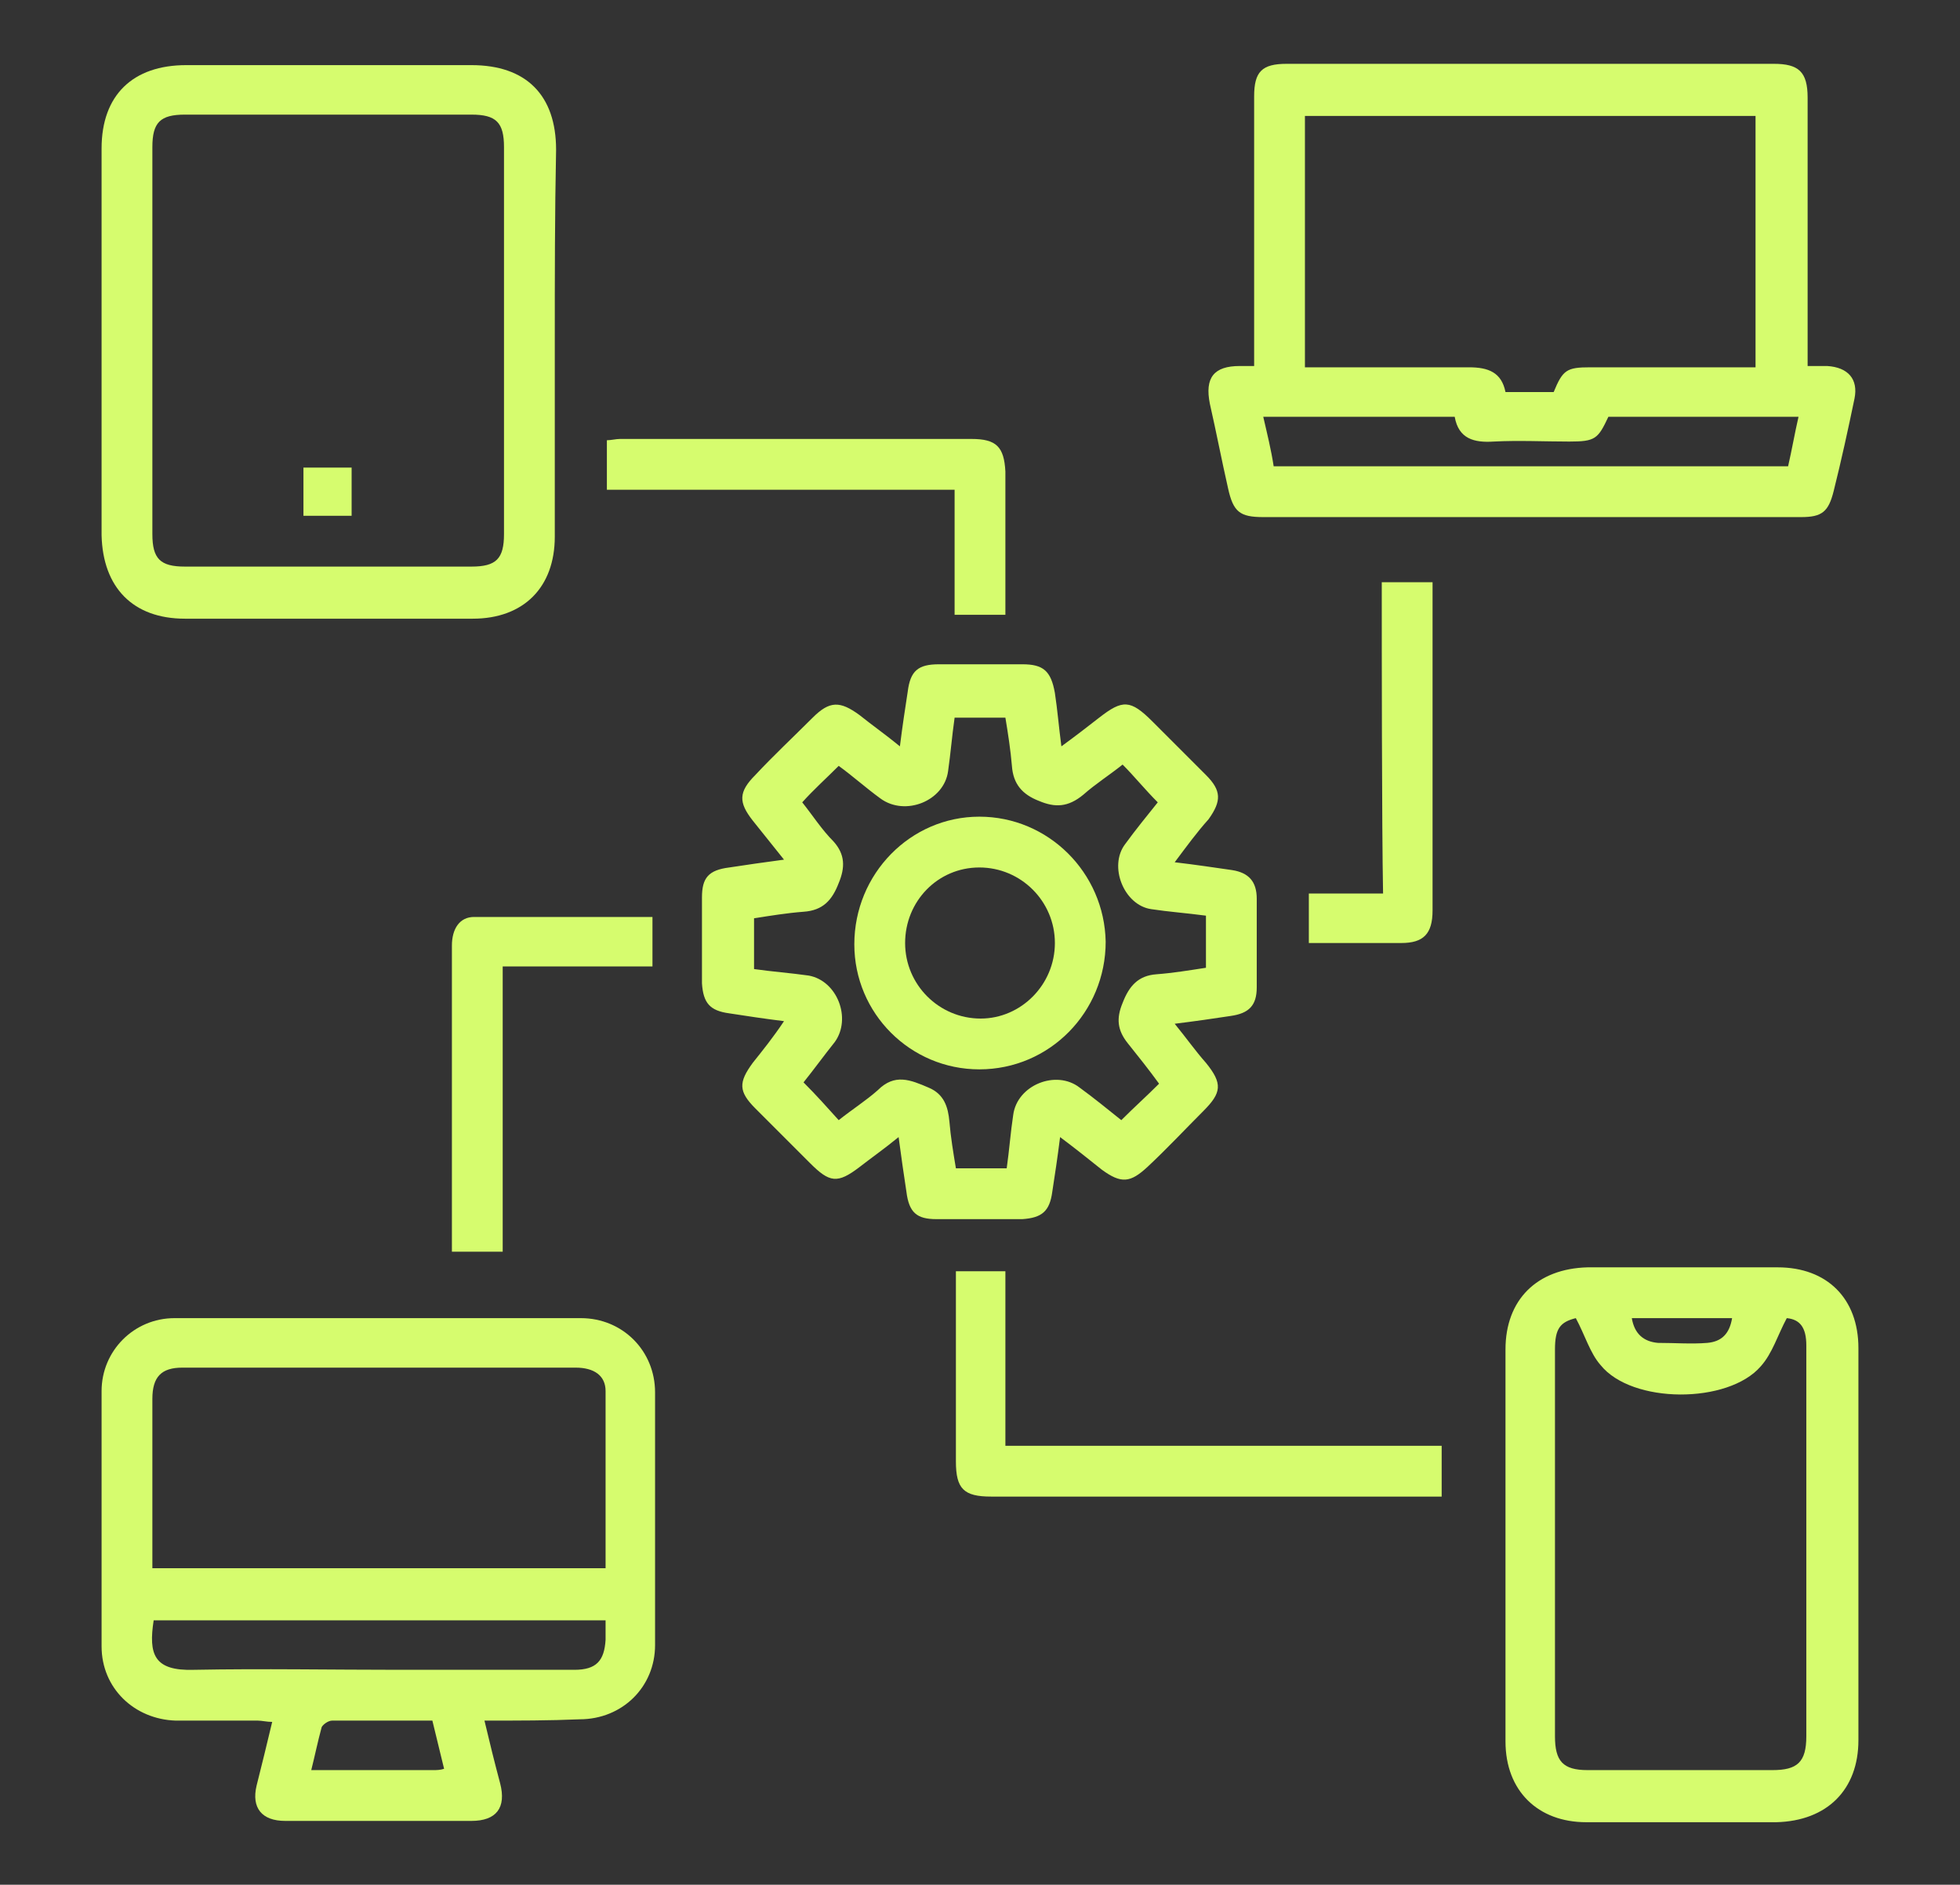
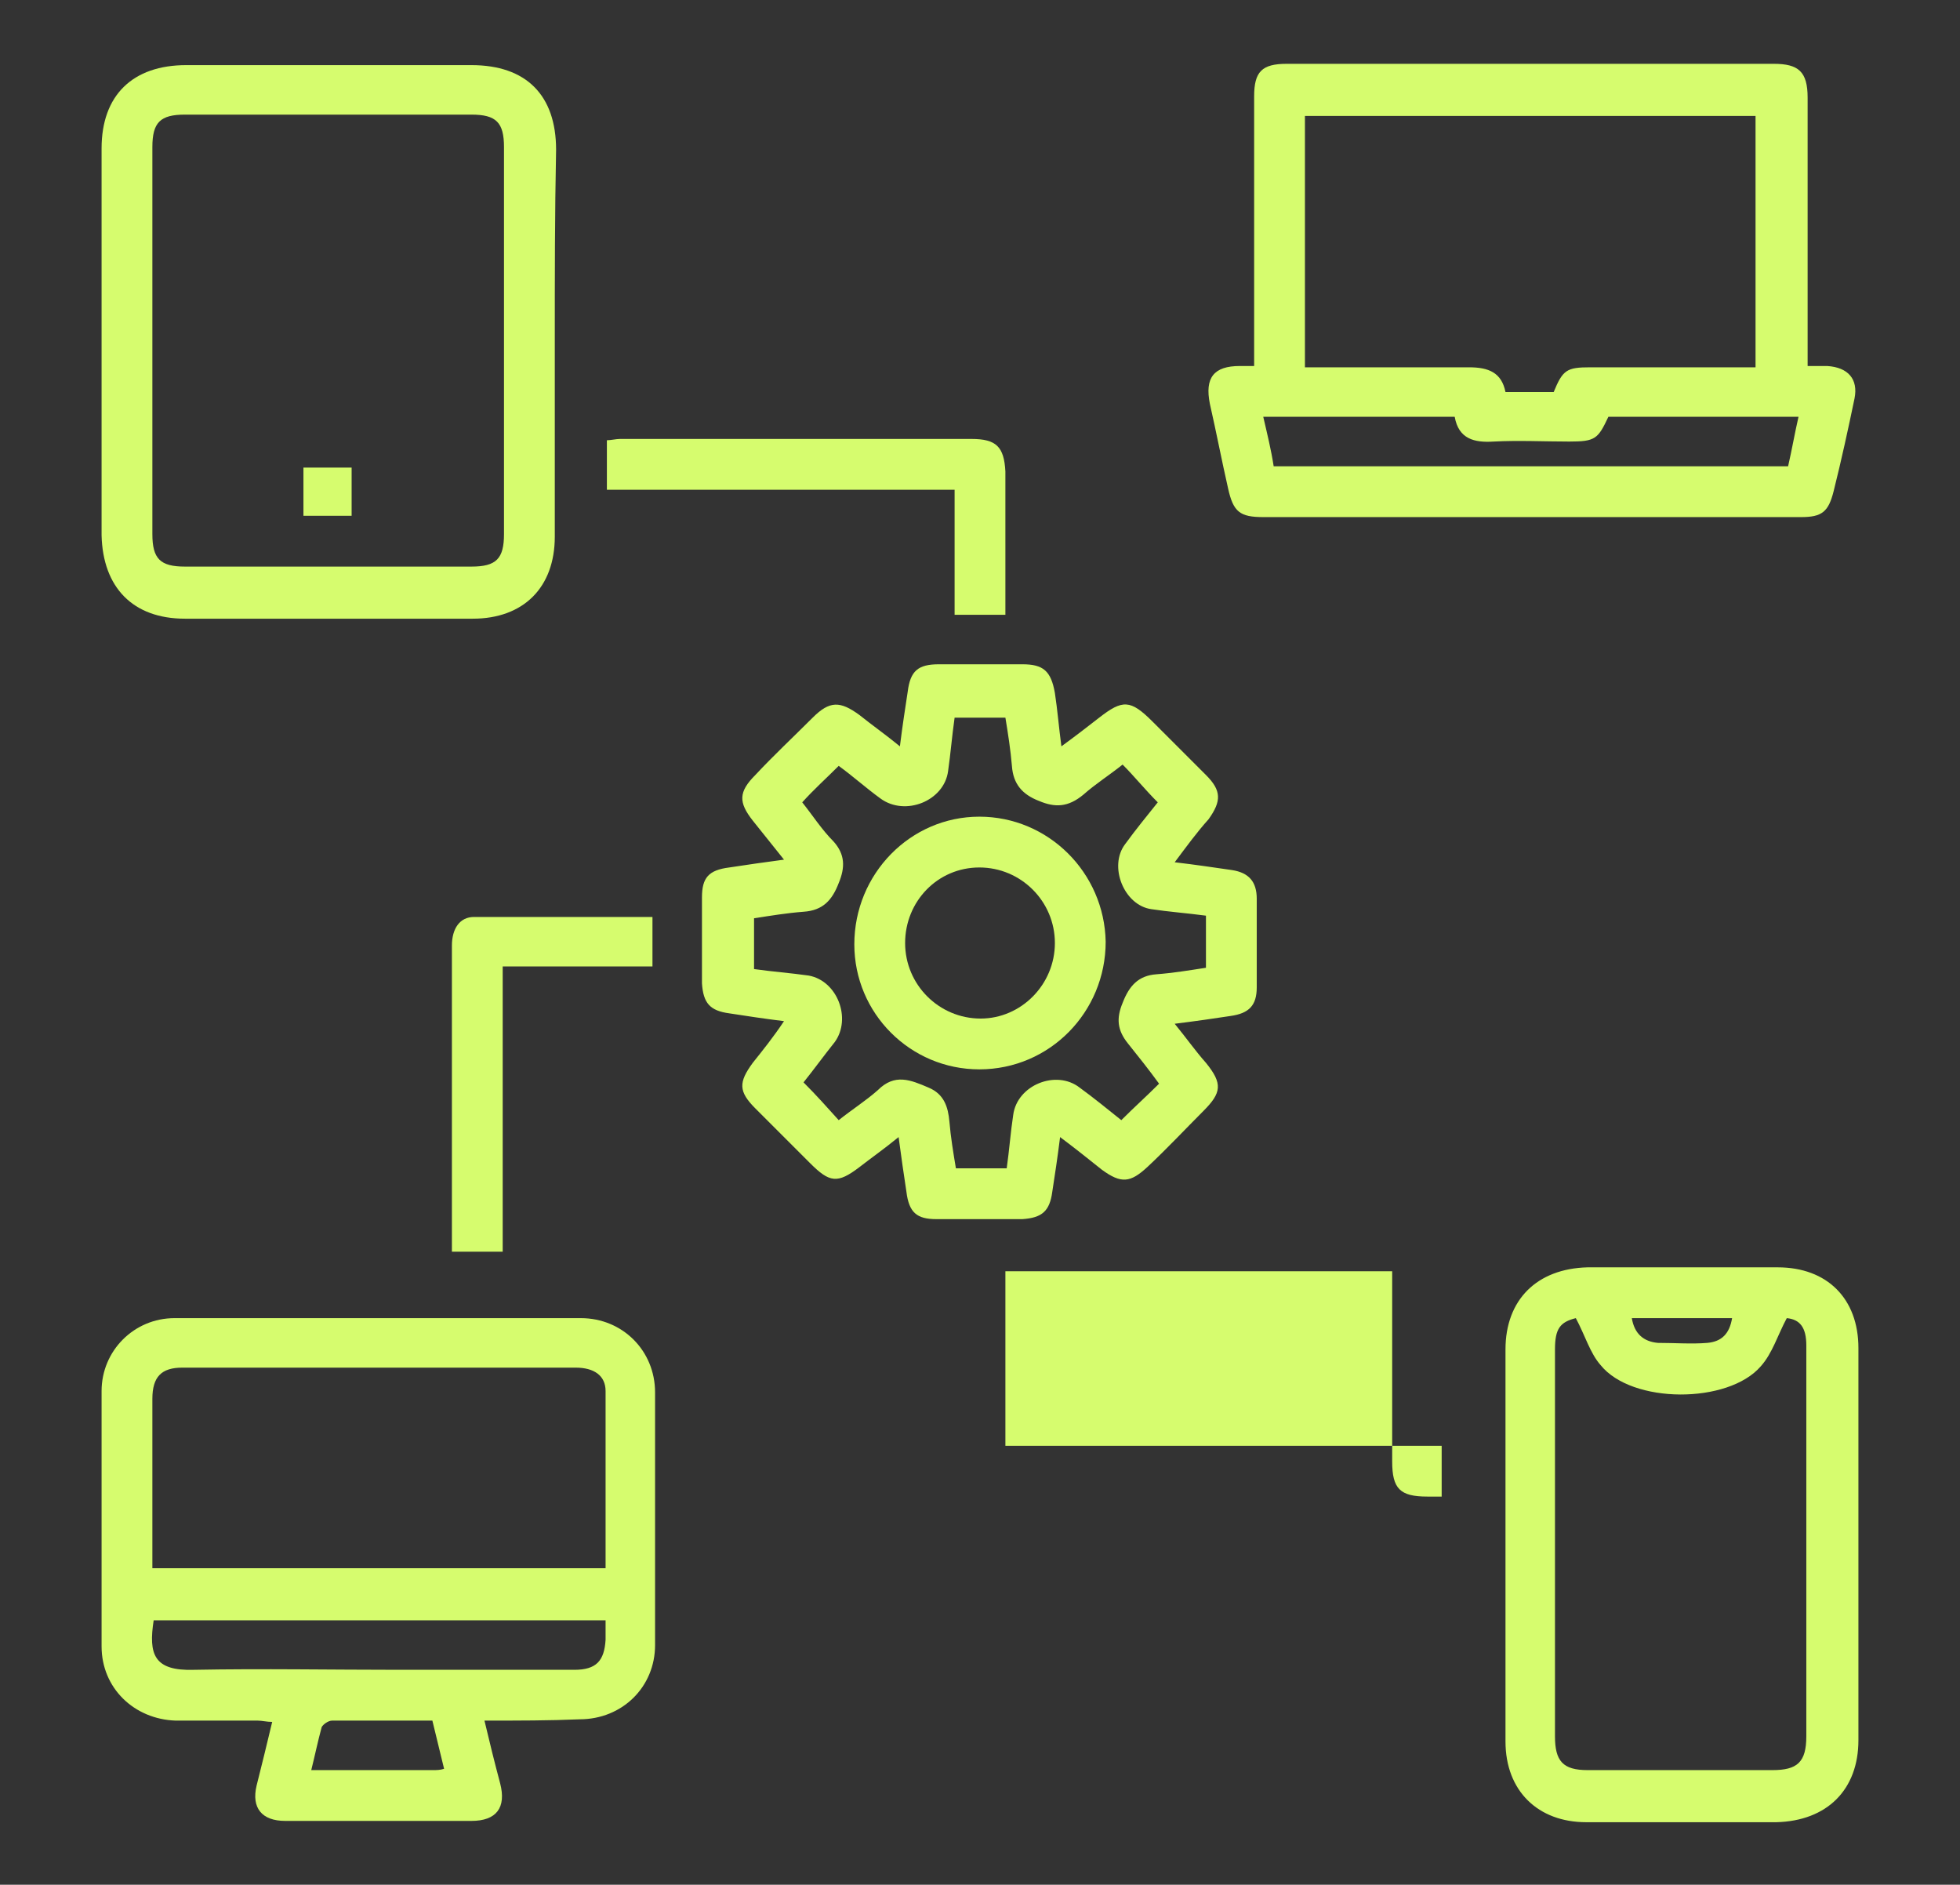
<svg xmlns="http://www.w3.org/2000/svg" version="1.1" x="0px" y="0px" viewBox="0 0 150.5 144.7" style="enable-background:new 0 0 150.5 144.7;" xml:space="preserve">
  <rect x="0" y="0" width="150.5" height="144.7" fill="#333333" stroke="none" />
  <style type="text/css">
	.st0{fill:#D6FC6E;}
	.st1{fill:none;}
	.st2{fill:#020202;}
	.st3{fill:#030303;}
</style>
  <g id="Layer_1">
</g>
  <g id="Layer_2">
    <g>
      <path class="st0" d="M96.3,28.1c0-0.6,0-1,0-1.5c0-6.4,0-12.8,0-19.2c0-1.9,0.6-2.5,2.5-2.5c12.5,0,25,0,37.4,0    c1.9,0,2.6,0.6,2.6,2.6c0,6.4,0,12.7,0,19.1c0,0.4,0,0.9,0,1.5c0.5,0,1,0,1.5,0c1.6,0.1,2.4,1,2.1,2.5c-0.5,2.4-1,4.7-1.6,7.1    c-0.4,1.6-0.9,2-2.5,2c-8.2,0-16.3,0-24.5,0c-5.6,0-11.2,0-16.8,0c-1.8,0-2.3-0.4-2.7-2.2c-0.5-2.2-0.9-4.3-1.4-6.5    c-0.4-2,0.3-2.9,2.3-2.9C95.5,28.1,95.8,28.1,96.3,28.1z M100.2,8.9c0,6.5,0,12.8,0,19.3c4.3,0,8.5,0,12.6,0    c1.5,0,2.5,0.4,2.8,1.9c1.3,0,2.5,0,3.7,0c0.7-1.7,1-1.9,2.8-1.9c3.8,0,7.6,0,11.5,0c0.4,0,0.8,0,1.2,0c0-6.5,0-12.9,0-19.3    C123.3,8.9,111.8,8.9,100.2,8.9z M137.3,35.8c0.3-1.3,0.5-2.5,0.8-3.8c-4.9,0-9.7,0-14.6,0c-0.8,1.7-1,1.9-3,1.9    c-1.9,0-3.9-0.1-5.8,0c-1.5,0.1-2.7-0.2-3-1.9c-5,0-9.8,0-14.7,0c0.3,1.3,0.6,2.5,0.8,3.8C111,35.8,124.1,35.8,137.3,35.8z" />
      <path class="st0" d="M37.2,132.1c0.4,1.7,0.8,3.3,1.2,4.8c0.5,1.9-0.3,2.9-2.2,2.9c-4.8,0-9.5,0-14.3,0c-1.8,0-2.6-1-2.2-2.7    c0.4-1.6,0.8-3.2,1.2-4.9c-0.4,0-0.8-0.1-1.1-0.1c-2.1,0-4.2,0-6.3,0c-3.2-0.1-5.7-2.5-5.7-5.7c0-6.5,0-13,0-19.6    c0-3.1,2.5-5.6,5.6-5.6c10.4,0,20.8,0,31.2,0c3.2,0,5.7,2.5,5.7,5.7c0,6.5,0,13,0,19.4c0,3.2-2.5,5.7-5.8,5.7    C42.2,132.1,39.8,132.1,37.2,132.1z M46.5,120.4c0-4.6,0-9.1,0-13.6c0-1.2-0.9-1.8-2.3-1.8c-10.1,0-20.1,0-30.2,0    c-1.6,0-2.3,0.7-2.3,2.4c0,2.9,0,5.9,0,8.8c0,1.4,0,2.8,0,4.2C23.3,120.4,34.8,120.4,46.5,120.4z M11.8,124.4    c-0.4,2.6,0,3.9,3.1,3.8c5.3-0.1,10.5,0,15.8,0c4.5,0,8.9,0,13.4,0c1.7,0,2.3-0.7,2.4-2.3c0-0.5,0-0.9,0-1.5    C34.8,124.4,23.3,124.4,11.8,124.4z M33.2,132.1c-2.6,0-5.1,0-7.7,0c-0.3,0-0.7,0.3-0.8,0.5c-0.3,1.1-0.5,2.1-0.8,3.3    c3.2,0,6.3,0,9.4,0c0.2,0,0.5,0,0.8-0.1C33.8,134.6,33.5,133.3,33.2,132.1z" />
      <path class="st0" d="M90.2,66.2c1.7,0.2,3,0.4,4.4,0.6c1.3,0.2,1.9,0.9,1.9,2.2c0,2.3,0,4.5,0,6.8c0,1.4-0.6,2-2,2.2    c-1.3,0.2-2.7,0.4-4.3,0.6c0.9,1.1,1.6,2.1,2.4,3c1.3,1.6,1.2,2.3-0.2,3.7c-1.4,1.4-2.8,2.9-4.3,4.3c-1.3,1.2-2,1.3-3.5,0.2    c-1-0.8-2-1.6-3.2-2.5c-0.2,1.6-0.4,2.9-0.6,4.2c-0.2,1.5-0.8,2-2.3,2.1c-2.2,0-4.4,0-6.6,0c-1.5,0-2.1-0.5-2.3-2.1    c-0.2-1.3-0.4-2.7-0.6-4.2c-1.1,0.9-2.1,1.6-3,2.3c-1.7,1.3-2.3,1.2-3.8-0.3c-1.4-1.4-2.8-2.8-4.2-4.2c-1.3-1.3-1.3-2-0.2-3.5    c0.8-1,1.6-2,2.4-3.2c-1.6-0.2-2.9-0.4-4.2-0.6c-1.5-0.2-2-0.8-2.1-2.3c0-2.2,0-4.4,0-6.6c0-1.5,0.5-2.1,2.1-2.3    c1.3-0.2,2.7-0.4,4.2-0.6C59.4,65,58.6,64,57.8,63c-1.1-1.4-1.1-2.2,0.2-3.5c1.4-1.5,2.9-2.9,4.4-4.4c1.3-1.3,2.1-1.3,3.6-0.2    c1,0.8,2,1.5,3.1,2.4c0.2-1.6,0.4-2.9,0.6-4.2c0.2-1.6,0.8-2.1,2.4-2.1c2.1,0,4.3,0,6.4,0c1.6,0,2.2,0.5,2.5,2.2    c0.2,1.3,0.3,2.6,0.5,4.1c1.1-0.8,2-1.5,2.9-2.2c1.8-1.4,2.4-1.4,4.1,0.3c1.4,1.4,2.7,2.7,4.1,4.1c1.2,1.2,1.2,2,0.2,3.4    C91.9,63.9,91.1,65,90.2,66.2z M61.7,83.1c1,1,1.8,1.9,2.7,2.9c1-0.8,2.1-1.5,3-2.3c1.3-1.3,2.5-0.8,3.9-0.2    c1.2,0.5,1.5,1.5,1.6,2.6c0.1,1.2,0.3,2.4,0.5,3.6c1.4,0,2.6,0,3.9,0c0.2-1.4,0.3-2.8,0.5-4.1c0.3-2.3,3.3-3.5,5.1-2.1    c1.1,0.8,2.2,1.7,3.2,2.5c1-1,1.9-1.8,2.9-2.8c-0.8-1.1-1.6-2.1-2.4-3.1c-0.8-1-0.9-1.9-0.4-3.1c0.5-1.3,1.2-2.1,2.6-2.2    c1.3-0.1,2.5-0.3,3.8-0.5c0-1.4,0-2.6,0-4c-1.5-0.2-2.9-0.3-4.2-0.5c-2.1-0.3-3.3-3.3-2-5c0.8-1.1,1.7-2.2,2.5-3.2    c-1-1-1.8-2-2.7-2.9c-1,0.8-2.1,1.5-3,2.3C82,62,81,62,79.8,61.5c-1.3-0.5-2-1.3-2.1-2.7c-0.1-1.2-0.3-2.5-0.5-3.7    c-1.3,0-2.6,0-3.9,0c-0.2,1.4-0.3,2.7-0.5,4.1c-0.3,2.3-3.3,3.5-5.2,2.1c-1.1-0.8-2.1-1.7-3.2-2.5c-1,1-1.9,1.8-2.8,2.8    c0.8,1,1.5,2.1,2.4,3c0.9,1,0.9,2,0.4,3.2c-0.5,1.3-1.2,2.1-2.7,2.2c-1.3,0.1-2.5,0.3-3.8,0.5c0,1.4,0,2.6,0,3.9    c1.4,0.2,2.8,0.3,4.2,0.5c2.2,0.4,3.3,3.3,2,5.1C63.3,81,62.5,82.1,61.7,83.1z" />
      <path class="st0" d="M142.7,118.6c0,5,0,10,0,15c0,3.8-2.4,6.2-6.3,6.3c-4.9,0-9.7,0-14.6,0c-3.7,0-6.2-2.4-6.2-6.2    c0-10,0-20,0-30.1c0-3.8,2.4-6.2,6.3-6.3c4.9,0,9.7,0,14.6,0c3.8,0,6.2,2.4,6.2,6.2C142.7,108.5,142.7,113.5,142.7,118.6z     M121,101.2c-1.2,0.3-1.6,0.8-1.6,2.4c0,9.9,0,19.8,0,29.7c0,1.9,0.6,2.6,2.5,2.6c4.7,0,9.5,0,14.2,0c1.9,0,2.6-0.6,2.6-2.6    c0-6.2,0-12.3,0-18.5c0-3.8,0-7.6,0-11.5c0-1.4-0.5-2-1.5-2.1c-0.7,1.3-1.1,2.7-2,3.7c-2.5,2.9-9.9,2.9-12.3-0.1    C122.1,103.9,121.7,102.5,121,101.2z M125.3,101.2c0.2,1.2,0.9,1.8,2,1.9c1.3,0,2.6,0.1,3.8,0c1.1-0.1,1.7-0.7,1.9-1.9    C130.4,101.2,127.9,101.2,125.3,101.2z" />
      <path class="st0" d="M42.6,26.2c0,5,0,10,0,15c0,3.9-2.4,6.3-6.3,6.3c-7.4,0-14.7,0-22.1,0c-4,0-6.3-2.4-6.4-6.4    c0-9.9,0-19.8,0-29.7c0-4.1,2.4-6.4,6.5-6.4c7.3,0,14.6,0,21.9,0c4.2,0,6.5,2.3,6.5,6.5C42.6,16.4,42.6,21.3,42.6,26.2z     M38.7,26.2c0-5,0-9.9,0-14.9c0-1.9-0.6-2.5-2.5-2.5c-7.3,0-14.7,0-22,0c-1.9,0-2.5,0.6-2.5,2.5c0,9.9,0,19.8,0,29.7    c0,1.9,0.6,2.5,2.5,2.5c7.3,0,14.7,0,22,0c1.9,0,2.5-0.6,2.5-2.5C38.7,36.1,38.7,31.1,38.7,26.2z" />
-       <path class="st0" d="M77.2,97.6c0,4.5,0,8.9,0,13.4c8.4,0,25.1,0,33.5,0c0,1.3,0,2.5,0,3.9c-0.4,0-0.8,0-1.1,0    c-8.4,0-25.2,0-33.5,0c-2.1,0-2.7-0.6-2.7-2.7c0-4.8,0-9.6,0-14.6C74.6,97.6,75.8,97.6,77.2,97.6z" />
+       <path class="st0" d="M77.2,97.6c0,4.5,0,8.9,0,13.4c8.4,0,25.1,0,33.5,0c0,1.3,0,2.5,0,3.9c-0.4,0-0.8,0-1.1,0    c-2.1,0-2.7-0.6-2.7-2.7c0-4.8,0-9.6,0-14.6C74.6,97.6,75.8,97.6,77.2,97.6z" />
      <path class="st0" d="M77.2,47.2c-1.3,0-2.5,0-3.9,0c0-3.2,0-6.3,0-9.6c-5.8,0-20.9,0-26.7,0c0-1.3,0-2.5,0-3.8    c0.3,0,0.7-0.1,1-0.1c5.9,0,21.1,0,27,0c1.9,0,2.5,0.6,2.6,2.5C77.2,39.8,77.2,43.4,77.2,47.2z" />
      <path class="st0" d="M50.1,70.4c0,1.3,0,2.5,0,3.8c-3.8,0-7.6,0-11.5,0c0,4.6,0,17.4,0,21.9c-1.3,0-2.6,0-3.9,0    c0-1.6,0-11.6,0-13.1c0-3.5,0-6.9,0-10.4c0-1.3,0.6-2.2,1.7-2.2C40.9,70.4,45.5,70.4,50.1,70.4z" />
-       <path class="st0" d="M106.1,44.7c1.4,0,2.6,0,3.9,0c0,0.3,0,0.6,0,0.9c0,5.3,0,19,0,24.3c0,1.8-0.7,2.5-2.4,2.5    c-2.4,0-4.7,0-7.1,0c0-1.3,0-2.5,0-3.8c1.8,0,3.7,0,5.7,0C106.1,63.3,106.1,49.8,106.1,44.7z" />
      <path class="st0" d="M75.2,62.7c5.3,0,9.6,4.3,9.7,9.6c0,5.4-4.3,9.8-9.7,9.8c-5.3,0-9.6-4.3-9.6-9.6    C65.6,67.1,69.9,62.7,75.2,62.7z M75.3,78.2c3.1,0,5.7-2.6,5.7-5.8c0-3.2-2.6-5.8-5.8-5.8c-3.2,0-5.7,2.6-5.7,5.8    C69.5,75.6,72.1,78.2,75.3,78.2z" />
      <path class="st0" d="M23.3,39.6c0-1.3,0-2.5,0-3.7c1.2,0,2.4,0,3.7,0c0,1.2,0,2.4,0,3.7C25.9,39.6,24.7,39.6,23.3,39.6z" />
    </g>
  </g>
</svg>